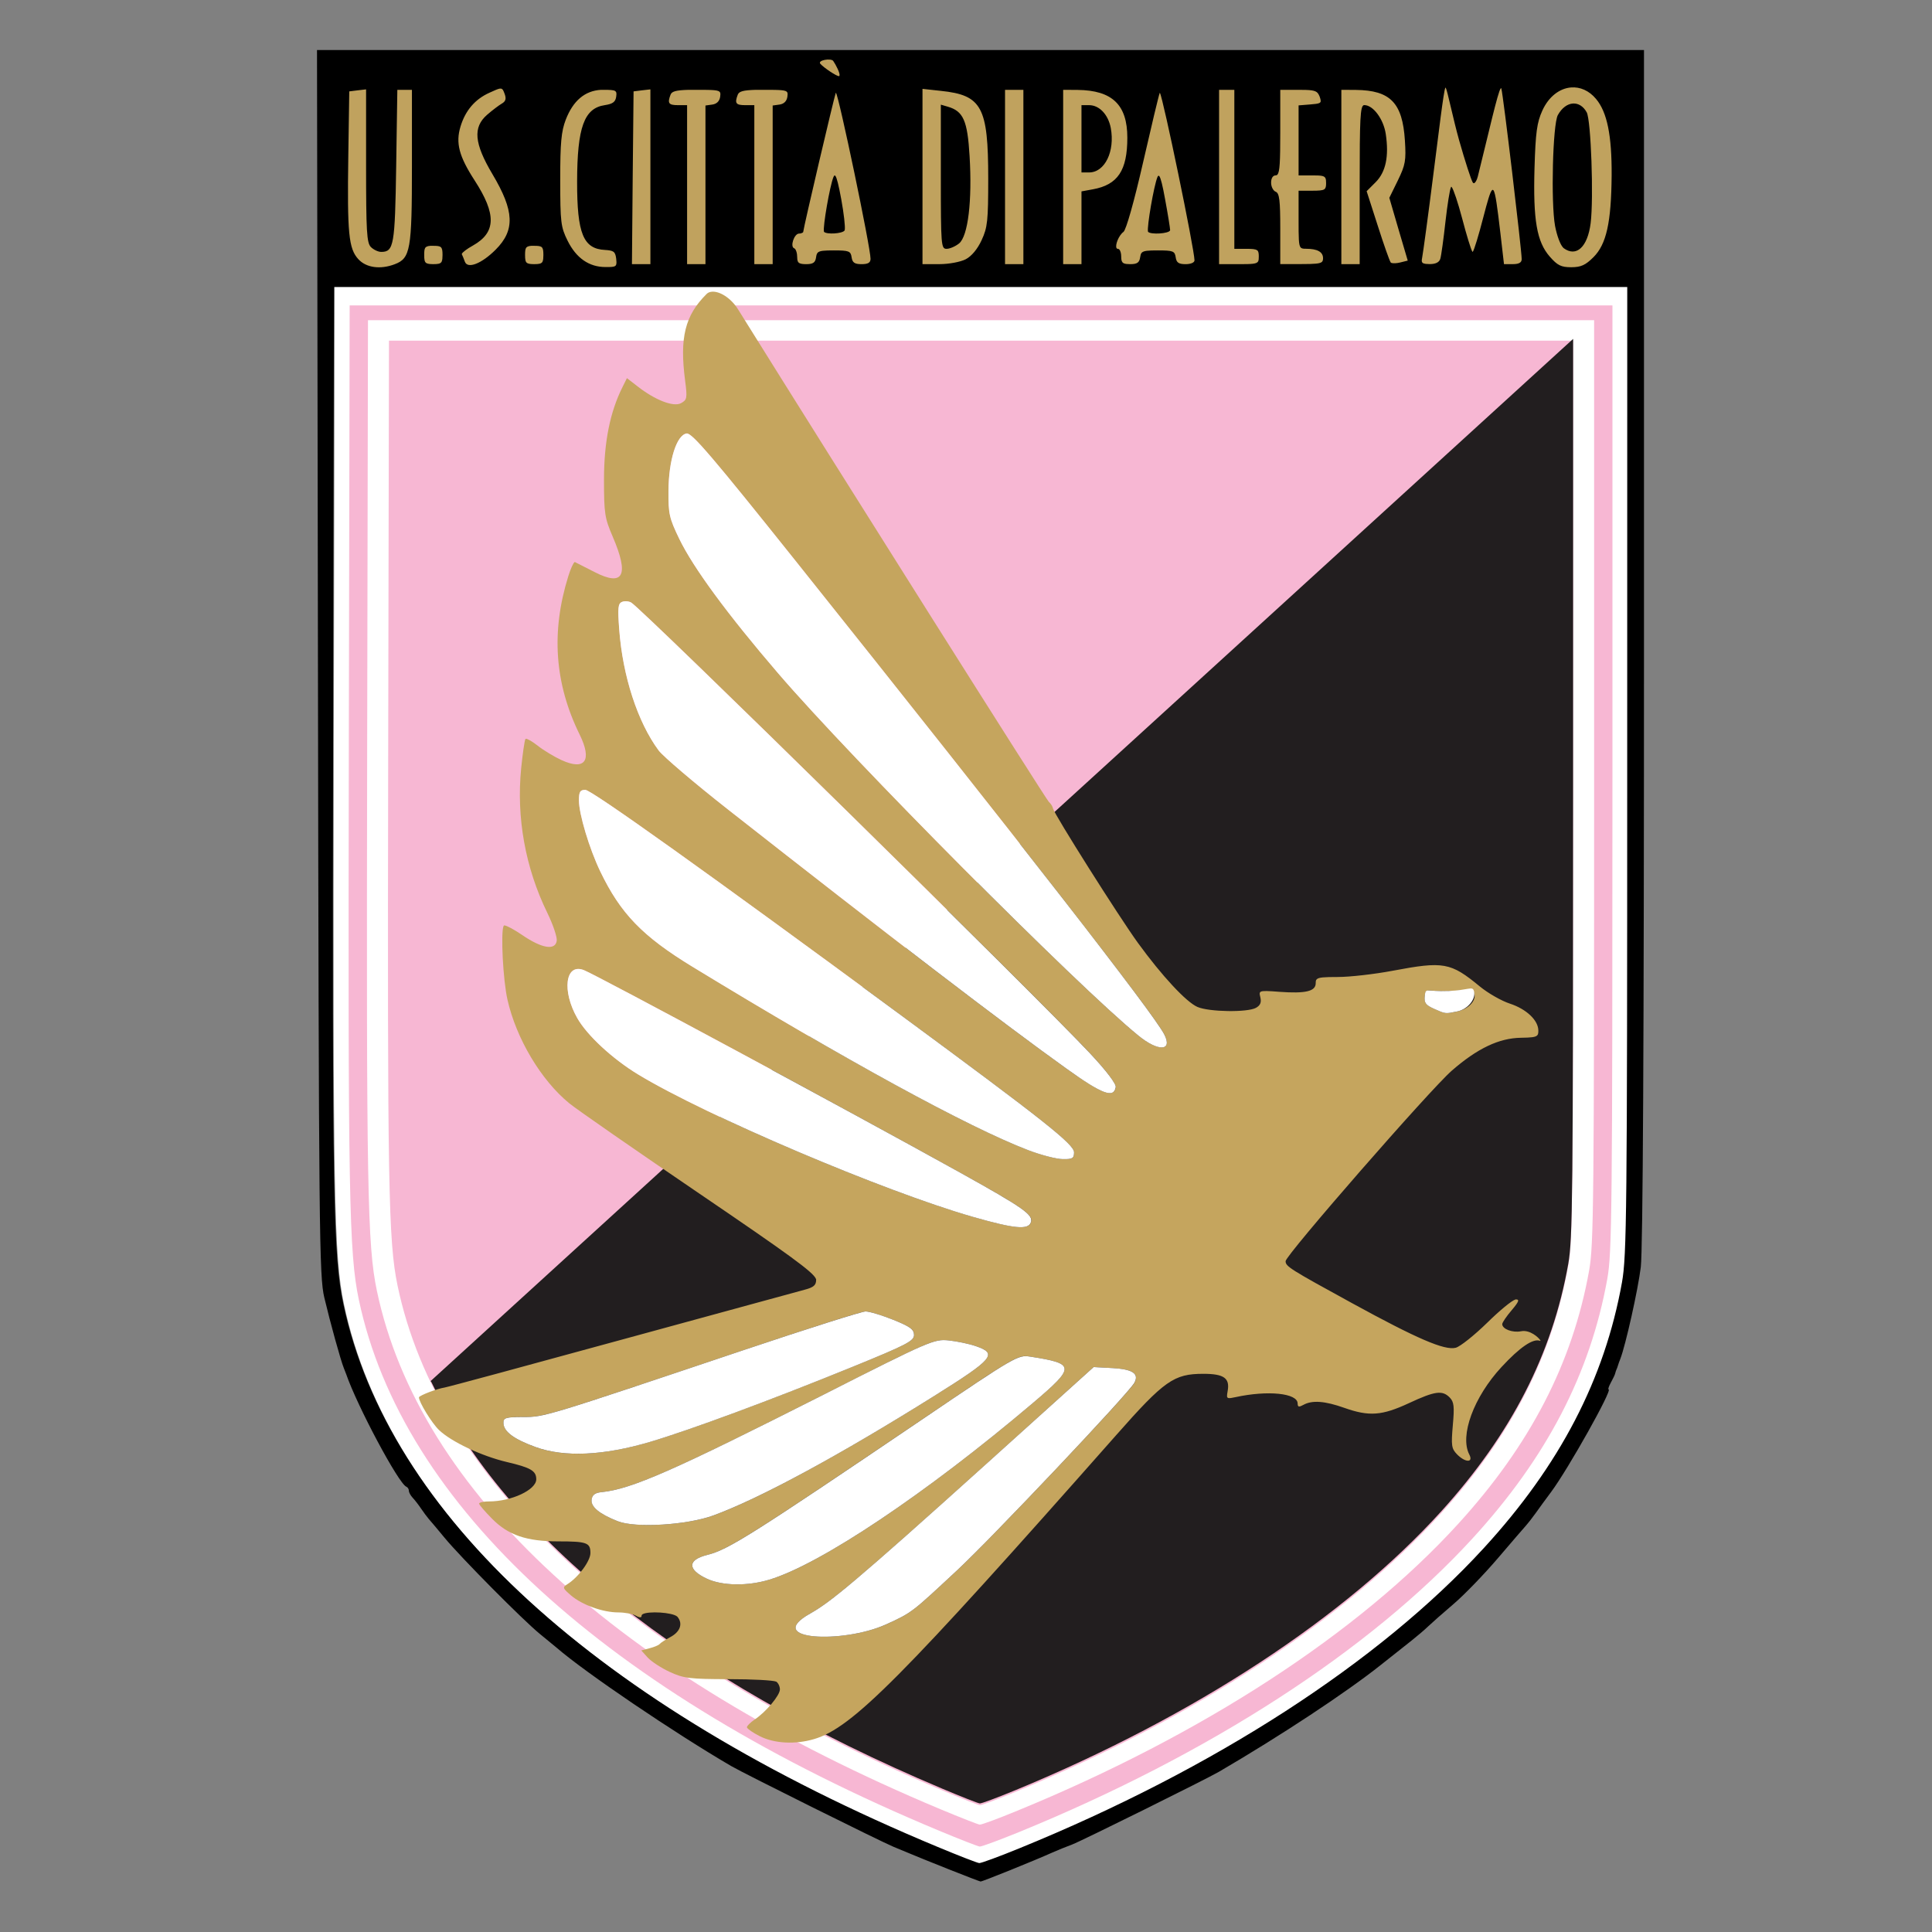
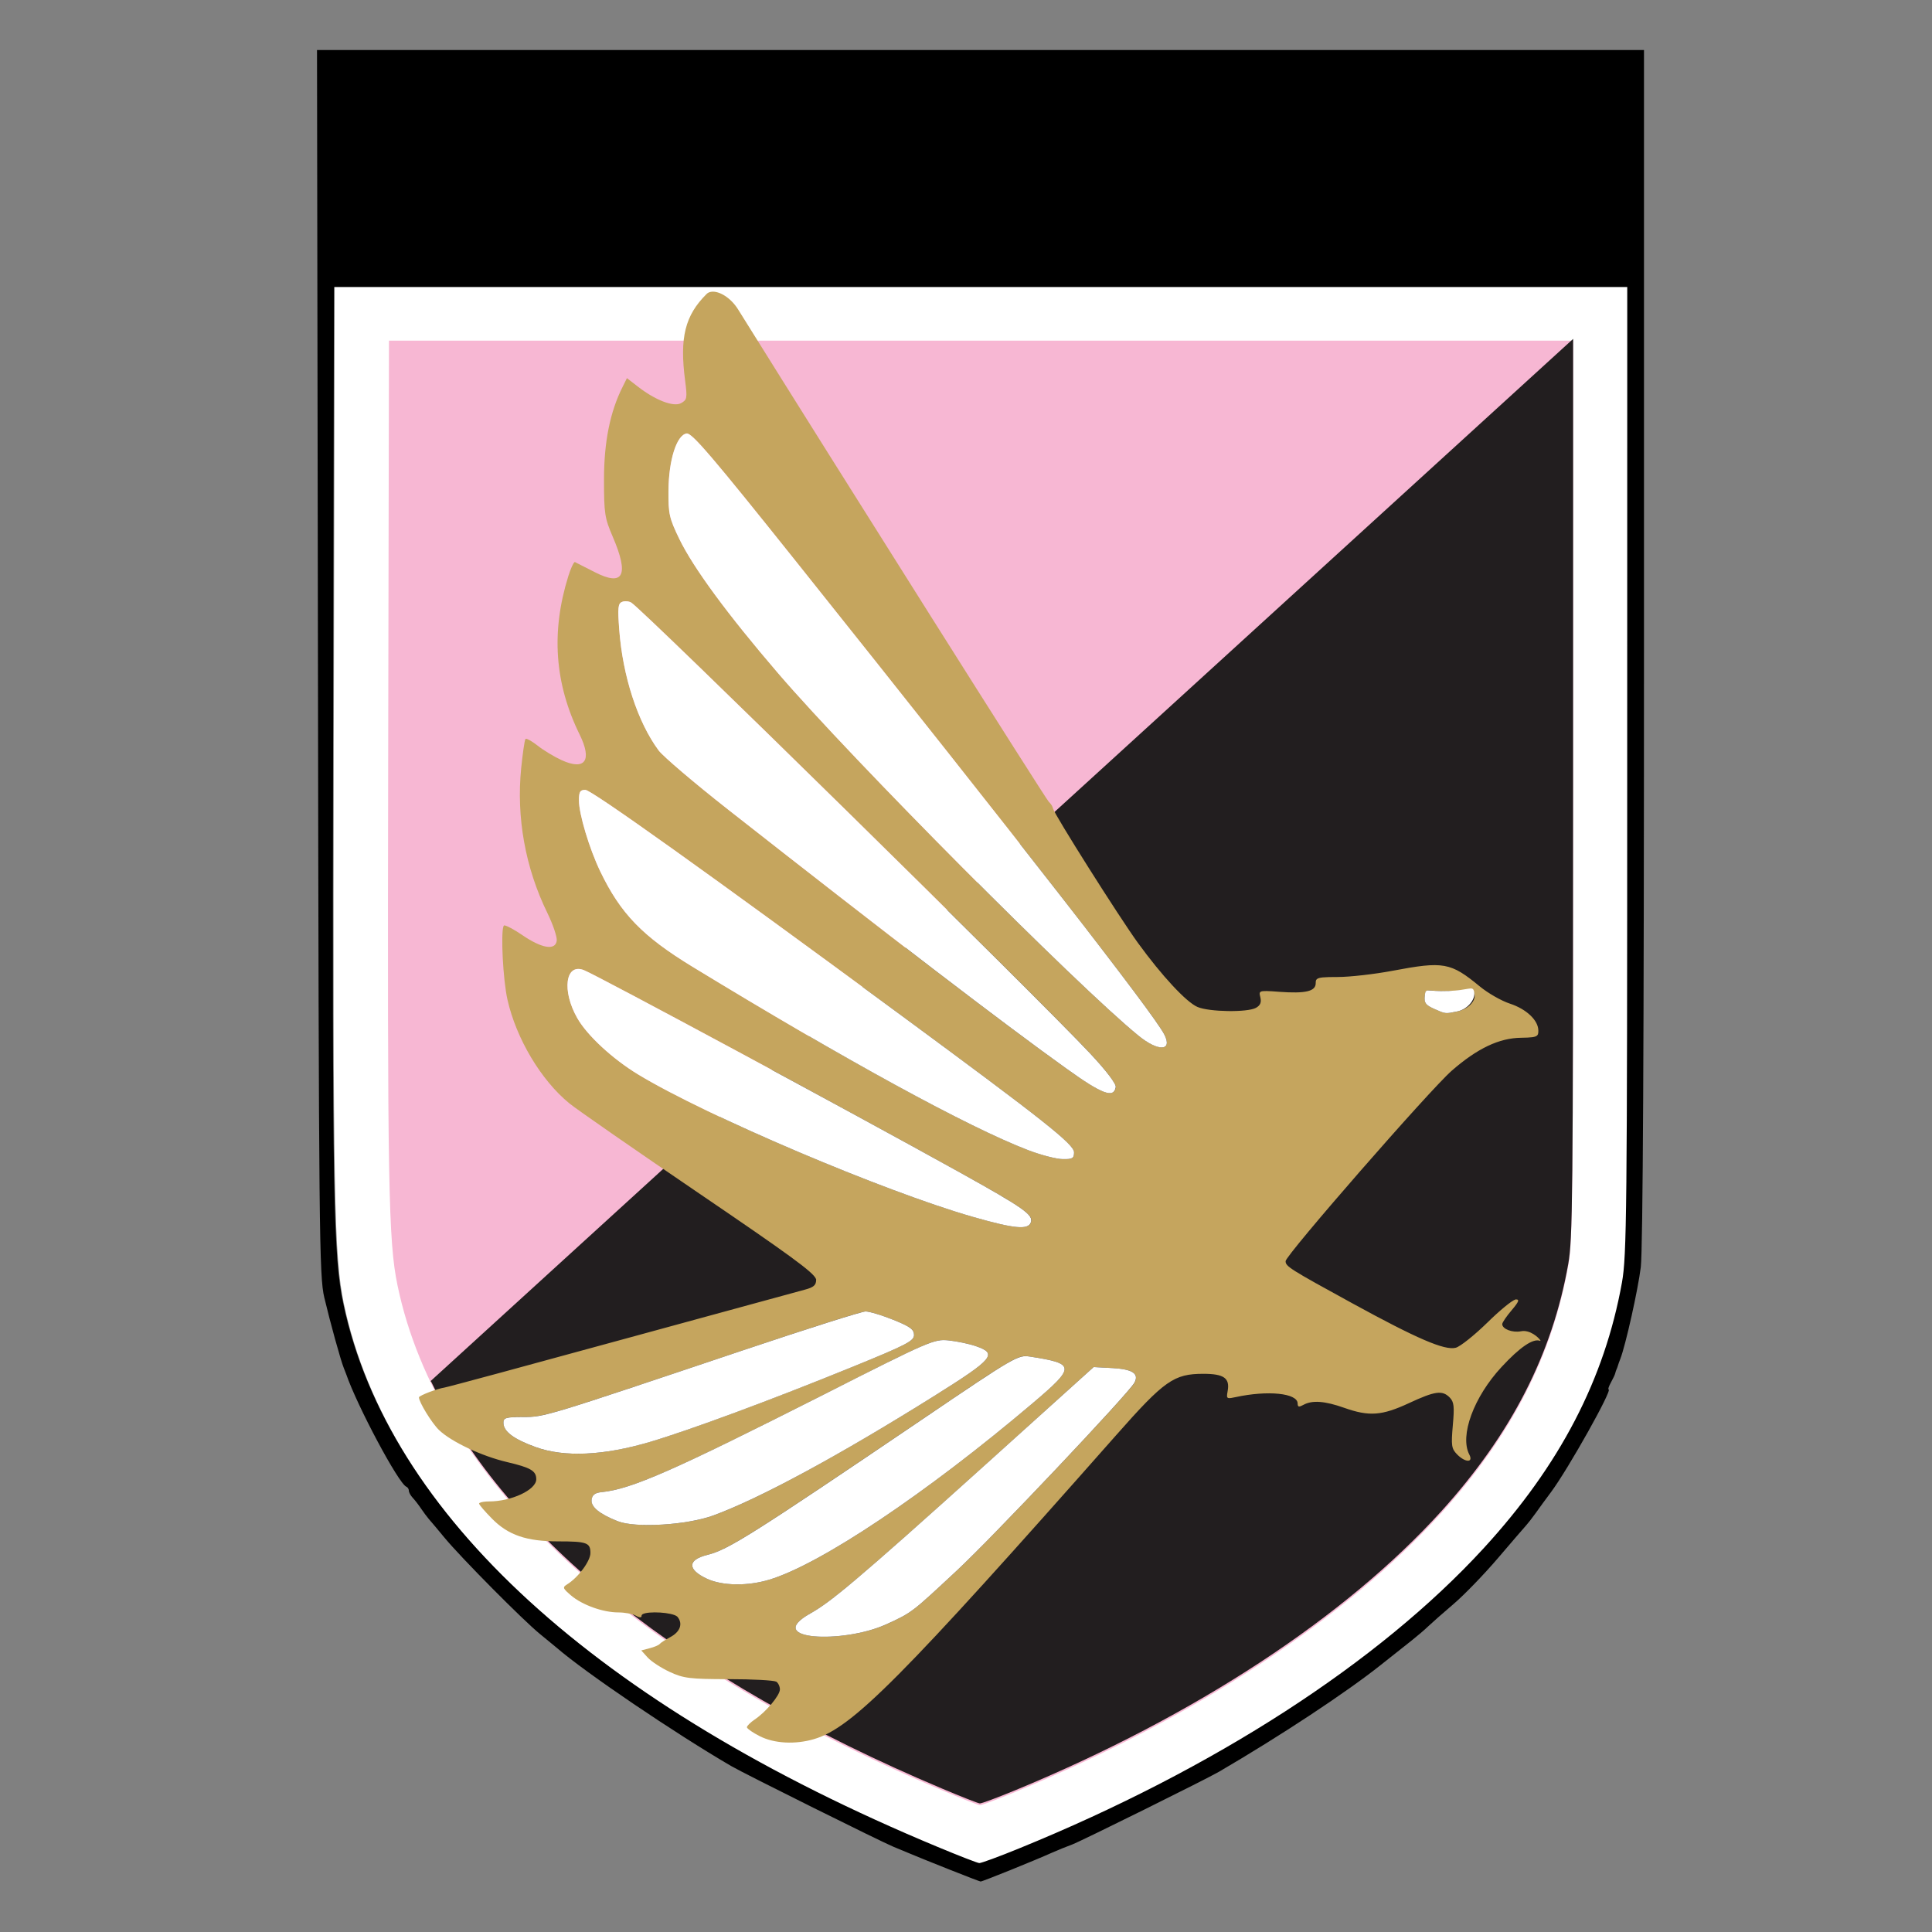
<svg xmlns="http://www.w3.org/2000/svg" xmlns:ns1="http://inkscape.sourceforge.net/DTD/sodipodi-0.dtd" xmlns:ns2="http://www.inkscape.org/namespaces/inkscape" version="1.1" id="svg1366" ns1:docbase="C:\Documents and Settings\Angelo\Desktop" ns1:version="0.32" ns2:version="0.43" ns1:docname="palermo calcio logo.svg" x="0px" y="0px" width="120px" height="120px" viewBox="247.93 365 120 120" enable-background="new 247.93 365 120 120" xml:space="preserve">
  <rect x="247.93" y="365" width="120" height="120" fill="#808080" stroke="none" />
  <ns1:namedview id="base" ns2:cy="267.898" ns2:cx="565.72456" ns2:zoom="0.70888142" bordercolor="#666666" pagecolor="#ffffff" borderopacity="1.0" ns2:window-height="740" ns2:pageshadow="2" ns2:window-width="1280" ns2:pageopacity="0.0" ns2:window-x="-4" ns2:window-y="-4" ns2:current-layer="layer2">
	</ns1:namedview>
  <g id="layer1" ns2:groupmode="layer" ns2:label="Aquila">
</g>
  <g id="layer2" ns2:groupmode="layer" ns2:label="top">
    <g id="g7655" transform="matrix(1.419,0,0,1.419,-948.785,-217.626)">
      <path id="path5816" ns1:nodetypes="csscccccsssc" fill="#FFFFFF" d="M887.983,491.556    c8.542-3.485,15.742-8.142,20.339-13.156c3.336-3.636,5.292-7.399,6.055-11.647c0.208-1.166,0.229-3.065,0.229-22.445v-21.17    h-28.304H858l-0.038,19.831c-0.038,20.042,0.009,22.639,0.448,24.719c1.946,9.224,11.089,17.587,26.02,23.804    c0.919,0.383,1.736,0.701,1.815,0.706C886.323,492.205,887.107,491.916,887.983,491.556z" />
      <path id="path1449" ns1:nodetypes="csssssssssssssscccccsssssssssssssssssssccsscccccsssccssssssssssssssssscccsssccccccccssssccccscccccscsssscccsssssscsscccssscccccccccccscccssssssssc" d="    M884.867,492.406c-0.736-0.293-1.489-0.596-1.672-0.676c-0.184-0.078-0.516-0.215-0.736-0.305    c-0.491-0.197-6.535-3.202-7.09-3.526c-2.48-1.445-6.396-4.097-7.651-5.185c-0.085-0.074-0.415-0.345-0.732-0.602    c-0.74-0.602-3.46-3.346-4.179-4.217c-0.304-0.367-0.614-0.737-0.688-0.819c-0.074-0.085-0.225-0.288-0.336-0.452    c-0.11-0.164-0.276-0.379-0.368-0.476c-0.092-0.096-0.167-0.235-0.167-0.307c0-0.072-0.05-0.153-0.112-0.177    c-0.338-0.136-2.147-3.523-2.633-4.93c-0.012-0.036-0.059-0.156-0.104-0.267c-0.135-0.331-0.598-2.007-0.852-3.079    c-0.223-0.941-0.24-2.678-0.279-27.806l-0.041-26.803h29.042h29.042v26.07c0,17.274-0.048,26.453-0.14,27.204    c-0.12,0.985-0.665,3.422-0.895,4.013c-0.044,0.11-0.092,0.245-0.107,0.301c-0.016,0.054-0.044,0.131-0.062,0.167    c-0.018,0.039-0.044,0.113-0.056,0.169c-0.01,0.054-0.096,0.235-0.189,0.402c-0.09,0.164-0.136,0.301-0.1,0.301    c0.185,0-1.762,3.473-2.513,4.485c-0.233,0.311-0.54,0.732-0.686,0.939c-0.149,0.206-0.33,0.44-0.404,0.52    c-0.074,0.081-0.632,0.727-1.238,1.438c-0.606,0.71-1.48,1.614-1.939,2.005s-0.961,0.835-1.116,0.983    c-0.153,0.149-0.486,0.431-0.734,0.628c-0.253,0.199-0.849,0.67-1.328,1.052c-1.523,1.213-4.4,3.112-7.092,4.683    c-0.562,0.328-6.02,3.031-6.424,3.184c-0.257,0.094-0.65,0.255-0.871,0.353c-0.779,0.35-3.079,1.279-3.144,1.27    C886.237,492.942,885.603,492.699,884.867,492.406z M887.956,491.498c8.539-3.48,15.742-8.134,20.339-13.142    c3.332-3.633,5.291-7.393,6.052-11.635c0.208-1.166,0.229-3.063,0.229-22.422l0.002-21.146h-28.305h-28.304l-0.038,19.809    c-0.038,20.021,0.009,22.615,0.447,24.695c1.946,9.213,11.089,17.568,26.021,23.777c0.919,0.383,1.737,0.701,1.816,0.705    C886.293,492.145,887.076,491.858,887.956,491.498z M884.131,488.75c-2.844-1.237-4.551-2.056-4.545-2.18    c0.002-0.06,0.275-0.281,0.605-0.489c0.329-0.209,1.005-0.751,1.501-1.205c1.316-1.204,6.261-6.367,8.543-8.92    c3.712-4.151,3.963-4.409,4.571-4.703c0.654-0.317,1.946-0.396,2.206-0.137c0.112,0.115,0.072,0.257-0.155,0.566    c-0.167,0.226-0.271,0.445-0.231,0.486c0.04,0.042,0.465-0.024,0.944-0.145c0.999-0.251,1.983-0.281,2.372-0.072    c0.257,0.136,0.257,0.156,0.036,0.401s-0.221,0.257,0.03,0.257c0.144,0,0.379-0.088,0.524-0.196c0.363-0.277,1-0.251,1.969,0.076    c1.04,0.35,1.641,0.293,2.872-0.275c0.514-0.237,1.081-0.412,1.253-0.387c0.307,0.044,0.321,0.092,0.327,1.138    c0.006,1.211,0.118,1.443,0.836,1.744l0.439,0.183l-0.824,0.999c-1.028,1.243-3.305,3.449-4.808,4.66    c-2.624,2.113-6.966,4.789-10.772,6.644c-1.928,0.937-5.358,2.415-5.589,2.405C886.145,489.597,885.198,489.214,884.131,488.75z     M875.901,484.621l-0.669-0.436l0.856-0.04c1.029-0.048,1.212,0.081,0.792,0.558l-0.31,0.351L875.901,484.621z M871.586,481.81    c-0.237-0.167-0.432-0.347-0.434-0.401c-0.001-0.056,0.329-0.1,0.734-0.1c0.593,0,0.737,0.042,0.737,0.219    c0,0.193-0.347,0.568-0.538,0.58C872.048,482.11,871.823,481.975,871.586,481.81z M867.826,478.719l-0.448-0.461l0.407-0.091    c0.402-0.088,0.957,0.098,0.957,0.319c0,0.064-0.105,0.245-0.235,0.405l-0.234,0.289L867.826,478.719z M865.45,475.877    c-0.224,0.066-0.383-0.048-0.777-0.554c-0.272-0.349-0.447-0.65-0.387-0.668 M908.142,474.004c-0.189-0.45-0.189-0.556,0.008-1.16    c0.305-0.932,0.789-1.652,1.696-2.53c0.765-0.736,1.319-1.049,1.315-0.738c-0.004,0.51-2.248,4.576-2.664,4.834    C908.407,474.466,908.266,474.307,908.142,474.004z M864.307,474.672c-0.085,0-2.161-3.674-1.962-3.838    c0.198-0.164,2.414-2.168,4.924-4.451c2.51-2.282,4.617-4.167,4.682-4.189c0.135-0.048,6.829,4.368,6.826,4.502    c-0.001,0.048-2.124,0.646-4.717,1.327c-2.593,0.681-0.462,4.597-2.402,5.113c-1.94,0.513-4.264-1.835-9.521-2.002     M905.41,468.783c-2.246-1.064-5.362-2.794-5.324-2.961c0.05-0.226,6.298-7.152,7.161-7.943c1.054-0.961,2.038-1.399,3.148-1.399    h0.903v-0.401c0-0.721-0.431-1.223-1.253-1.462c-0.453-0.132-1.1-0.489-1.696-0.944c-1.206-0.913-1.573-0.975-3.607-0.614    c-0.847,0.15-2.095,0.273-2.774,0.273l-1.235,0.003l0.132,0.351l0.135,0.35l-1.353-0.054l-1.349-0.054l0.082,0.44l0.083,0.441    h-1.291h-1.29l-0.755-0.775c-1.58-1.618-5.677-7.652-5.43-7.995c0.068-0.094,5.15-4.737,11.297-10.316l11.175-10.145l0.036,2.736    c0.02,1.505,0.016,10.627-0.008,20.27c-0.048,18.653-0.024,17.934-0.644,19.843c-0.125,0.383-0.175,0.415-0.416,0.287    c-0.158-0.085-0.514-0.109-0.859-0.059c-0.771,0.116-0.797-0.186-0.056-0.699c0.622-0.431,0.65-0.512,0.217-0.62    c-0.466-0.116-0.871,0.08-1.482,0.725c-0.775,0.817-1.529,1.336-1.927,1.329C906.837,469.385,906.108,469.112,905.41,468.783z" />
-       <path id="path1495" ns1:nodetypes="csssssssssscsssssssccssssssssssssssssssssscccsssccccccsscccccssccccccccccccccssssssssssssssssssssssssccscscccccccccsccscscccccccccsccccccccccccsccccccccccccccssssscccccccsssssssssssscccccssssccccsssscccssssssccccscccccssssscccssscccccccssssssssssssssssssssssssssssssssccssssssssssssssssssssscssccssssssssssssssssssssscccsssssssssssssssssssssssssssssssssssssssssssssccssssssscccsssccccccscccssssssssssssssssssssssccssssssssssssssssssssccsssssssssssssssssccsssssssssssssssssc" fill="#C0A25E" d="    M879.821,413.255c0.107,0.148,0.326,0.57,0.271,0.648c-0.001,0.002,0.001,0.006,0,0.008c0,0,0.001,0.004,0,0.004    c0,0.002-0.003,0.004-0.004,0.004c0,0,0.001,0.004,0,0.004c0,0-0.003,0-0.004,0s-0.006,0-0.008,0    c-0.003,0-0.009-0.004-0.013-0.004c-0.089,0.008-0.634-0.349-0.802-0.534C879.115,413.223,879.727,413.126,879.821,413.255z     M912.12,414.417c0.39-0.03,0.783,0.132,1.092,0.502c0.486,0.578,0.694,1.6,0.683,3.35c-0.017,2.06-0.229,3.011-0.795,3.577    c-0.35,0.349-0.548,0.44-0.976,0.44c-0.442,0-0.602-0.081-0.935-0.462c-0.57-0.65-0.735-1.596-0.67-3.88    c0.046-1.556,0.106-1.993,0.341-2.511C911.141,414.811,911.623,414.455,912.12,414.417z M865.229,414.467    c0.016-0.002,0.034,0,0.046,0c0.008,0.002,0.019,0.002,0.025,0.004c0.01,0.004,0.021,0.012,0.029,0.018    c0.009,0.006,0.018,0.016,0.026,0.024c0.003,0.004,0.009,0.012,0.012,0.016c0.023,0.038,0.044,0.092,0.071,0.164    c0.081,0.217,0.05,0.331-0.121,0.43c-0.128,0.074-0.417,0.293-0.644,0.49c-0.63,0.546-0.567,1.255,0.235,2.602    c0.959,1.612,0.993,2.449,0.137,3.304c-0.613,0.614-1.229,0.853-1.346,0.524c-0.045-0.127-0.104-0.269-0.13-0.319    c0,0-0.004-0.002-0.004-0.004v-0.004v-0.004v-0.004v-0.004c0.022-0.068,0.226-0.223,0.486-0.367    c1.016-0.572,1.036-1.369,0.074-2.853c-0.682-1.054-0.834-1.632-0.618-2.352c0.211-0.703,0.636-1.203,1.276-1.488    C865.011,414.541,865.145,414.479,865.229,414.467z M883.73,414.479l0.808,0.088c1.792,0.187,2.069,0.704,2.069,3.836    c0,1.845-0.03,2.142-0.289,2.698c-0.181,0.393-0.442,0.705-0.697,0.837c-0.227,0.117-0.733,0.213-1.146,0.213h-0.745v-3.836    V414.479z M859.375,414.501v3.346c0,2.863,0.029,3.375,0.21,3.555c0.115,0.116,0.318,0.213,0.451,0.213    c0.554,0,0.604-0.287,0.657-3.768l0.05-3.326h0.317h0.322v3.35c0,3.652-0.066,4.023-0.753,4.284    c-0.627,0.239-1.245,0.155-1.589-0.217c-0.429-0.464-0.493-1.126-0.443-4.539l0.042-2.81l0.368-0.046L859.375,414.501z     M871.82,414.501v3.822v3.828h-0.406h-0.402l0.033-3.782l0.038-3.78l0.367-0.046L871.82,414.501z M869.658,414.521    c0.035-0.002,0.074,0,0.109,0c0.282,0,0.433,0.006,0.506,0.05c0.007,0.004,0.016,0.012,0.021,0.018    c0.001,0,0.004,0.002,0.004,0.004c0.004,0.004,0.01,0.012,0.013,0.016c0.002,0.002,0.007,0.01,0.008,0.012    c0.002,0.004,0.003,0.01,0.004,0.012c0.015,0.044,0.012,0.108,0,0.189c-0.032,0.229-0.153,0.317-0.497,0.369    c-0.907,0.132-1.209,0.97-1.214,3.346c-0.003,2.279,0.269,2.947,1.225,2.993c0.17,0.01,0.281,0.028,0.352,0.072    c0.011,0.006,0.024,0.016,0.033,0.024c0.058,0.059,0.084,0.147,0.101,0.289c0.014,0.115,0.017,0.197,0,0.251    c-0.002,0.006-0.005,0.016-0.008,0.022c-0.003,0.006-0.008,0.014-0.012,0.02c-0.003,0.004-0.009,0.01-0.013,0.012    c-0.002,0.002-0.006,0.008-0.008,0.008c-0.003,0.004-0.009,0.008-0.013,0.01c-0.067,0.038-0.194,0.042-0.414,0.04    c-0.718,0-1.283-0.391-1.66-1.154c-0.297-0.598-0.321-0.805-0.322-2.656c-0.001-1.624,0.045-2.128,0.242-2.64    C868.437,414.997,868.949,414.562,869.658,414.521z M873.498,414.521c0.104-0.002,0.223,0,0.355,0c0.731,0,0.96,0.006,1.016,0.113    c0.021,0.044,0.016,0.108,0.005,0.189c-0.028,0.195-0.15,0.315-0.343,0.343l-0.301,0.042v3.471v3.473h-0.402h-0.402v-3.481v-3.479    h-0.401c-0.409,0-0.467-0.084-0.322-0.461C872.757,414.59,872.934,414.536,873.498,414.521z M876.441,414.521    c0.104-0.002,0.223,0,0.355,0c0.732,0,0.959,0.006,1.016,0.113c0.021,0.044,0.015,0.108,0.004,0.189    c-0.028,0.195-0.15,0.315-0.343,0.343l-0.301,0.042v3.471v3.473h-0.402h-0.401v-3.481v-3.479h-0.402    c-0.408,0-0.467-0.084-0.322-0.461C875.702,414.59,875.878,414.536,876.441,414.521z M887.343,414.521h0.401h0.402v3.816v3.814    h-0.402h-0.401v-3.814V414.521z M889.887,414.521l0.634,0.004c1.517,0.018,2.175,0.652,2.175,2.092    c0,1.433-0.417,2.06-1.505,2.258l-0.502,0.092v1.59v1.594h-0.401h-0.401v-3.814V414.521z M896.712,414.521h0.333h0.335v3.481    v3.479h0.536c0.249,0,0.383,0.01,0.456,0.061c0.005,0.004,0.014,0.01,0.022,0.016c0,0.002,0.003,0.006,0.008,0.008    c0,0.004,0.004,0.01,0.008,0.012c0.032,0.05,0.04,0.129,0.04,0.239c0,0.096-0.004,0.164-0.028,0.213    c-0.064,0.113-0.257,0.122-0.841,0.122h-0.869v-3.814V414.521z M899.387,414.521h0.807c0.532,0,0.727,0.02,0.833,0.138    c0.034,0.04,0.063,0.096,0.089,0.163c0.028,0.08,0.044,0.14,0.044,0.184c0,0.004,0,0.012,0,0.016c0,0.004-0.004,0.01-0.004,0.014    c0,0.002-0.004,0.008-0.004,0.012c0,0.002-0.003,0.006-0.003,0.008c-0.002,0.004-0.006,0.01-0.008,0.012    c0,0.002-0.004,0.004-0.004,0.004c0,0.002-0.004,0.004-0.004,0.004c0,0.002-0.004,0.004-0.004,0.004    c-0.008,0.006-0.018,0.014-0.026,0.018c-0.066,0.032-0.189,0.046-0.391,0.062l-0.52,0.042v1.532v1.533h0.602    c0.376,0,0.52,0.012,0.572,0.118c0.025,0.048,0.03,0.121,0.03,0.217c0,0.11-0.008,0.184-0.042,0.235    c-0.012,0.016-0.03,0.034-0.05,0.046c-0.083,0.044-0.233,0.054-0.51,0.054h-0.602v1.271c0,0.805,0.002,1.1,0.087,1.208    c0.048,0.058,0.124,0.062,0.237,0.062c0.498,0,0.747,0.137,0.747,0.416c0,0.042-0.004,0.078-0.016,0.108    c-0.008,0.016-0.017,0.034-0.028,0.046c-0.087,0.084-0.315,0.1-0.891,0.1h-0.938v-1.544c0-1.249-0.038-1.56-0.2-1.622    c-0.111-0.044-0.201-0.223-0.201-0.397c0-0.197,0.078-0.319,0.201-0.319c0.005,0,0.012-0.004,0.018-0.004s0.016-0.002,0.024-0.004    c0.012-0.006,0.028-0.018,0.036-0.03c0.1-0.119,0.122-0.554,0.122-1.835V414.521z M902.064,414.521l0.636,0.004    c1.512,0.018,2.04,0.564,2.146,2.214c0.056,0.877,0.022,1.068-0.309,1.748l-0.373,0.761l0.401,1.375l0.405,1.373l-0.329,0.082    c-0.157,0.04-0.321,0.044-0.39,0.018c-0.004-0.002-0.012-0.006-0.016-0.008c-0.002-0.002-0.004-0.004-0.004-0.004    c-0.002-0.002-0.004-0.004-0.004-0.006c-0.002,0-0.004-0.002-0.004-0.004c-0.056-0.082-0.303-0.783-0.562-1.594l-0.49-1.522    l0.393-0.393c0.446-0.446,0.59-1.132,0.444-2.112c-0.098-0.652-0.552-1.263-0.937-1.263c-0.006,0-0.012-0.002-0.02,0    c-0.161,0.042-0.185,0.572-0.185,3.479v3.481h-0.401h-0.401v-3.814V414.521z M879.937,414.652c0.001,0,0.004,0,0.004,0    c0.129,0.137,1.514,6.755,1.515,7.265c0,0.171-0.109,0.235-0.394,0.235c-0.304,0-0.401-0.068-0.435-0.301    c-0.038-0.271-0.116-0.301-0.778-0.301c-0.423,0-0.61,0.012-0.698,0.092c-0.003,0.002-0.01,0.008-0.012,0.012    c-0.039,0.044-0.055,0.11-0.067,0.197c-0.033,0.233-0.13,0.301-0.436,0.301c-0.145,0-0.241-0.014-0.301-0.05    c-0.002-0.002-0.006-0.004-0.008-0.004c-0.013-0.01-0.028-0.024-0.037-0.039c-0.002-0.002-0.003-0.006-0.004-0.008    c-0.002-0.004-0.007-0.01-0.009-0.012c-0.024-0.05-0.033-0.12-0.033-0.215c0-0.149-0.044-0.291-0.1-0.347    c-0.007-0.006-0.017-0.012-0.025-0.016c-0.001,0-0.003-0.004-0.004-0.004c-0.194-0.066-0.002-0.644,0.213-0.644    c0.057,0,0.108-0.014,0.142-0.034c0.002,0,0.006-0.002,0.008-0.004c0.001,0,0.004-0.002,0.004-0.004    c0.002,0,0.007-0.002,0.009-0.004c0,0,0.003-0.004,0.004-0.004c0.003-0.002,0.006-0.01,0.008-0.012    c0.001-0.002,0.004-0.004,0.004-0.004c0.001-0.002,0-0.004,0-0.004c0.001-0.002,0.004-0.004,0.005-0.004    c0-0.002-0.001-0.004,0-0.006c0,0,0-0.002,0-0.004c0,0,0-0.002,0-0.004c0.02-0.215,1.339-5.845,1.421-6.068L879.937,414.652z     M894.118,414.652c0,0,0.004,0.002,0.004,0.004c0.137,0.206,1.506,6.815,1.514,7.329c0.002,0.096-0.162,0.167-0.389,0.167    c-0.304,0-0.402-0.068-0.434-0.301c-0.039-0.271-0.116-0.301-0.779-0.301c-0.421,0-0.61,0.012-0.698,0.092    c-0.002,0.002-0.008,0.008-0.012,0.012c-0.039,0.044-0.054,0.11-0.067,0.197c-0.034,0.233-0.13,0.301-0.436,0.301    c-0.122,0-0.213-0.01-0.271-0.034c-0.014-0.006-0.03-0.016-0.042-0.024c-0.004-0.004-0.012-0.01-0.016-0.014    c-0.004-0.004-0.008-0.012-0.012-0.016c-0.04-0.05-0.052-0.128-0.052-0.247c0-0.129-0.032-0.245-0.078-0.301    c-0.004-0.004-0.014-0.012-0.019-0.016c-0.01-0.01-0.023-0.014-0.036-0.018c-0.004,0-0.006,0-0.008,0    c-0.02,0-0.036-0.006-0.048-0.016c0-0.002-0.004-0.006-0.008-0.008c0-0.002-0.004-0.01-0.008-0.012    c-0.068-0.129,0.094-0.552,0.305-0.707c0.117-0.092,0.466-1.329,0.851-3.013c0.361-1.578,0.69-2.959,0.735-3.069L894.118,414.652z     M906.618,414.427h0.004c0.002,0,0.004,0,0.004,0c0.002,0,0.004,0.002,0.005,0.004c0,0,0.002,0.004,0.004,0.004    c0.069,0.11,0.325,1.375,0.584,2.294c0.261,0.921,0.524,1.73,0.598,1.849c0.002,0.002,0.002,0.004,0.004,0.006    c0.002,0,0.002,0.002,0.004,0.004c0.004,0.004,0.01,0.008,0.014,0.012c0.002,0.002,0.008,0.002,0.012,0.004    c0.004,0,0.012,0.004,0.016,0.004c0.056-0.008,0.125-0.12,0.169-0.289c0.46-1.843,0.88-3.722,1.004-3.86    c0,0,0.002-0.002,0.003-0.004c0,0,0.003-0.002,0.004-0.004h0.004h0.004h0.004l0.004,0.004c0,0.002,0.004,0.008,0.004,0.01    c0.08,0.251,0.891,7.076,0.891,7.467c0,0.15-0.12,0.219-0.385,0.219h-0.39l-0.159-1.373c-0.134-1.136-0.211-1.735-0.301-1.857    c-0.002-0.002-0.006-0.006-0.008-0.008c-0.002,0-0.004-0.004-0.004-0.004c-0.002-0.002-0.006-0.002-0.01-0.004    c0,0-0.002-0.004-0.004-0.004c0,0-0.006,0-0.008,0h-0.004h-0.003c-0.004,0-0.008,0.002-0.012,0.004l-0.004,0.004    c-0.088,0.066-0.202,0.482-0.39,1.2c-0.2,0.777-0.397,1.419-0.456,1.497l-0.004,0.004c-0.002,0-0.004,0-0.004,0    c-0.001,0,0,0.004,0,0.004c-0.001,0-0.003-0.004-0.003-0.004c-0.002,0-0.004,0-0.006,0c0-0.002,0-0.006-0.004-0.008    c0,0-0.002-0.004-0.004-0.004c-0.064-0.108-0.253-0.723-0.445-1.456c-0.185-0.696-0.372-1.253-0.453-1.359    c0-0.002-0.003-0.004-0.004-0.006c0,0-0.002-0.002-0.004-0.004c0,0-0.004-0.002-0.004-0.004c0,0-0.002-0.004-0.004-0.004h-0.004    h-0.004h-0.003v0.004c0,0.002-0.004,0.004-0.004,0.004c0,0.002-0.004,0.008-0.004,0.01c-0.054,0.114-0.156,0.761-0.239,1.491    c-0.085,0.773-0.187,1.512-0.227,1.64c-0.044,0.155-0.201,0.235-0.462,0.235c-0.132,0-0.222-0.01-0.277-0.034    c-0.004-0.002-0.01-0.002-0.012-0.004c-0.003,0-0.008-0.002-0.008-0.004c-0.012-0.008-0.024-0.02-0.03-0.03    c-0.002-0.002-0.006-0.008-0.01-0.012c0-0.002-0.002-0.006-0.003-0.008c0-0.002-0.002-0.01-0.004-0.012    c-0.012-0.046-0.004-0.109,0.014-0.197c0.034-0.167,0.261-1.825,0.495-3.686c0.221-1.728,0.442-3.587,0.516-3.73    c0.002-0.002,0.004-0.004,0.004-0.004V414.427z M912.205,415.12c-0.241,0.014-0.486,0.185-0.665,0.506    c-0.223,0.406-0.309,3.828-0.122,4.852c0.081,0.423,0.225,0.817,0.35,0.945c0.002,0.004,0.008,0.01,0.012,0.014    c0.004,0.002,0.008,0.008,0.012,0.012c0.558,0.412,1.052-0.046,1.184-1.092c0.136-1.092,0.016-4.515-0.173-4.852    C912.654,415.234,912.431,415.107,912.205,415.12z M884.533,415.17v3.154c0,3.005,0.011,3.157,0.251,3.157    c0.14,0,0.386-0.106,0.548-0.237c0.391-0.317,0.578-1.867,0.459-3.824c-0.092-1.552-0.273-1.965-0.957-2.162L884.533,415.17z     M890.689,415.192v1.472v1.473h0.334c0.69,0,1.138-0.924,0.948-1.949c-0.113-0.586-0.502-0.996-0.948-0.996H890.689z     M879.883,418.269c-0.001,0-0.003,0.004-0.004,0.004c-0.001,0-0.004,0-0.004,0c-0.004,0.002-0.009,0.006-0.013,0.008    c-0.001,0.002-0.003,0.008-0.004,0.01c-0.008,0.01-0.017,0.026-0.025,0.046c-0.16,0.387-0.471,2.186-0.417,2.387    c0,0.002-0.001,0.004,0,0.004c0,0.002-0.001,0.004,0,0.004c0,0.002,0.003,0.004,0.004,0.006c0.123,0.122,0.792,0.078,0.894-0.054    c0.001-0.002,0.004-0.004,0.005-0.006c0,0-0.001-0.002,0-0.004c0,0,0.003-0.006,0.004-0.008c0-0.002,0.003-0.008,0.004-0.012    c0.026-0.142-0.039-0.719-0.154-1.347c-0.114-0.618-0.193-0.935-0.255-1.016c-0.001-0.002-0.004-0.004-0.005-0.004    c0-0.002-0.003-0.004-0.004-0.006c-0.001,0-0.003-0.002-0.004-0.004c-0.002,0-0.006-0.002-0.008-0.004c-0.001,0-0.004,0-0.005,0    c0,0-0.003-0.004-0.004-0.004C879.887,418.269,879.884,418.269,879.883,418.269z M894.056,418.281    c-0.002,0.002-0.004,0.004-0.004,0.006c-0.006,0.004-0.016,0.012-0.022,0.02c-0.004,0.008-0.012,0.022-0.016,0.034    c-0.159,0.384-0.466,2.184-0.414,2.383c0,0.002,0,0.004,0,0.004c0,0.002,0,0.004,0,0.004c0,0.002,0.004,0.004,0.004,0.006    c0.132,0.13,0.902,0.076,0.961-0.06c0,0,0-0.002,0-0.004c0,0,0.004-0.002,0.004-0.004v-0.004v-0.004    c0-0.082-0.098-0.696-0.223-1.367c-0.105-0.584-0.184-0.897-0.245-0.988c-0.008-0.01-0.016-0.016-0.02-0.02    c-0.002-0.002-0.004-0.004-0.004-0.006c-0.002,0-0.004,0.002-0.005,0c0,0-0.003,0.002-0.004,0c0,0-0.002,0-0.004,0    c-0.002,0.002-0.002,0-0.004,0C894.058,418.283,894.056,418.281,894.056,418.281z M862.185,421.349c0.039-0.002,0.084,0,0.135,0    c0.153,0,0.25,0.008,0.309,0.046c0.003,0.002,0.009,0.006,0.012,0.008c0.007,0.006,0.016,0.014,0.021,0.02    c0.047,0.058,0.059,0.159,0.059,0.327c0,0.131-0.009,0.219-0.034,0.279c-0.003,0.008-0.008,0.02-0.012,0.026    c-0.002,0.004-0.006,0.01-0.009,0.012c-0.052,0.068-0.154,0.084-0.346,0.084c-0.142,0-0.238-0.01-0.297-0.042    c-0.005-0.002-0.013-0.006-0.017-0.008c-0.073-0.052-0.087-0.154-0.087-0.351c0-0.149,0.007-0.247,0.041-0.305    c0.002-0.004,0.006-0.01,0.009-0.014c0.001-0.002,0.006-0.006,0.008-0.008c0.006-0.006,0.014-0.014,0.021-0.02    c0.007-0.006,0.017-0.012,0.025-0.016C862.061,421.367,862.115,421.352,862.185,421.349z M866.601,421.349    c0.039-0.002,0.083,0,0.134,0c0.153,0,0.251,0.008,0.31,0.046c0.003,0.002,0.009,0.006,0.012,0.008    c0.007,0.006,0.015,0.014,0.021,0.02c0.047,0.058,0.058,0.159,0.058,0.327c0,0.131-0.008,0.219-0.033,0.279    c-0.003,0.008-0.008,0.02-0.012,0.026c-0.002,0.004-0.006,0.01-0.009,0.012c-0.052,0.068-0.154,0.084-0.347,0.084    c-0.142,0-0.237-0.01-0.296-0.042c-0.005-0.002-0.013-0.006-0.017-0.008c-0.074-0.052-0.088-0.154-0.088-0.351    c0-0.149,0.008-0.247,0.042-0.305c0.002-0.004,0.006-0.01,0.008-0.014c0.002-0.002,0.007-0.006,0.009-0.008    c0.005-0.006,0.014-0.014,0.021-0.02c0.006-0.006,0.017-0.012,0.025-0.016C866.477,421.367,866.531,421.352,866.601,421.349z" />
-       <path id="path1362" ns1:nodetypes="csscccccsssc" fill="#F7B7D3" d="M887.935,490.79c8.339-3.404,15.373-7.955,19.861-12.851    c3.256-3.553,5.165-7.231,5.91-11.378c0.204-1.14,0.222-2.993,0.224-21.923v-20.68h-27.638h-27.636l-0.037,19.371    c-0.037,19.576,0.009,22.113,0.438,24.147c1.9,9.009,10.827,17.177,25.407,23.249c0.898,0.374,1.696,0.685,1.773,0.691    C886.314,491.421,887.078,491.139,887.935,490.79z" />
      <path id="path2240" ns1:nodetypes="csscccccsssc" fill="#FFFFFF" d="M887.887,489.844    c8.098-3.323,14.925-7.765,19.283-12.544c3.164-3.468,5.018-7.058,5.741-11.107c0.197-1.112,0.217-2.923,0.217-21.403v-20.186    h-26.835h-26.835l-0.036,18.909c-0.036,19.112,0.009,21.587,0.425,23.573c1.846,8.794,10.514,16.77,24.671,22.697    c0.873,0.363,1.648,0.669,1.72,0.673C886.314,490.462,887.056,490.188,887.887,489.844z" />
      <path id="path3115" ns1:nodetypes="csscccccsssc" fill="#F7B7D3" d="M887.831,489.009    c7.821-3.234,14.413-7.558,18.625-12.211c3.051-3.376,4.843-6.872,5.54-10.814c0.193-1.082,0.211-2.845,0.211-20.835l0.002-19.65    h-25.916h-25.916l-0.035,18.408c-0.035,18.605,0.008,21.015,0.409,22.946c1.782,8.563,10.153,16.326,23.826,22.095    c0.841,0.357,1.59,0.652,1.662,0.657C886.312,489.612,887.028,489.342,887.831,489.009z" />
      <path id="path3990" ns1:nodetypes="cssccssssc" fill="#221E1F" d="M887.831,488.934c7.821-3.236,14.413-7.559,18.625-12.213    c3.051-3.376,4.843-6.871,5.54-10.811c0.193-1.084,0.211-2.846,0.211-20.835l0.002-19.652l-50.001,45.61    c-0.017,0.016,0.02,0.042,0.03,0.062c3.314,6.843,11.006,12.996,22.339,17.779c0.841,0.355,1.59,0.65,1.662,0.654    C886.312,489.535,887.028,489.266,887.831,488.934z" />
      <g id="g5810" transform="matrix(0.979,0,0,0.998,-631.019,-8.472)">
        <path id="path4867" ns1:nodetypes="cssscccssssssssssssssssssssssssssssssssssssssssssssssssssssssssssssssssssssssssssssssssssssssssccccssssssssssssssssssssssssssssssssssssssssssssssssssscssssssssssssssssssssssssssssssssssssssssssssssccssssssssssssccsssscsssssssssccscsssssssssssssssccsscssssccsssssssssccsssssssssssccssssssssccsssssscccsssscc" fill="#C5A55E" d="     M1537.806,432.697c-0.088,0.01-0.164,0.042-0.221,0.101c-0.964,0.941-1.208,1.909-0.958,3.792     c0.103,0.774,0.087,0.847-0.179,0.992c-0.336,0.183-1.166-0.133-1.953-0.74l-0.469-0.356l-0.193,0.382     c-0.56,1.094-0.831,2.408-0.832,4.055c-0.001,1.504,0.032,1.7,0.389,2.514c0.745,1.7,0.483,2.206-0.808,1.555     c-0.433-0.217-0.828-0.416-0.878-0.438c-0.001,0-0.004,0-0.004,0c-0.001,0-0.004,0-0.005,0c0,0-0.003,0-0.004,0     s-0.006,0.004-0.008,0.004c-0.06,0.042-0.175,0.292-0.276,0.608c-0.78,2.45-0.615,4.717,0.506,6.954     c0.569,1.137,0.243,1.591-0.808,1.12c-0.325-0.145-0.804-0.429-1.066-0.632c-0.238-0.183-0.463-0.312-0.531-0.304     c-0.001,0-0.004,0-0.004,0c-0.001,0-0.003,0.004-0.004,0.004s-0.004,0-0.004,0c-0.001,0-0.004,0.004-0.004,0.004     c-0.001,0-0.004,0.002-0.005,0.004c-0.04,0.077-0.122,0.634-0.188,1.271c-0.222,2.159,0.182,4.373,1.167,6.349     c0.255,0.511,0.445,1.064,0.422,1.225c-0.062,0.439-0.67,0.338-1.551-0.255c-0.356-0.238-0.685-0.41-0.786-0.417     c-0.001,0-0.004,0-0.004,0c-0.002,0-0.007-0.002-0.009,0c-0.001,0-0.003,0.002-0.004,0.004c0,0-0.003,0-0.004,0     c0,0-0.003-0.002-0.004,0c0,0,0.001,0.004,0,0.004c-0.005,0.004-0.011,0.014-0.016,0.024c-0.129,0.298-0.024,2.355,0.175,3.224     c0.393,1.71,1.501,3.533,2.765,4.547c0.347,0.277,2.973,2.065,5.834,3.972c3.973,2.65,5.068,3.43,5.189,3.72     c0.002,0.004,0.007,0.012,0.009,0.016c0.001,0.004,0.003,0.012,0.004,0.016c0,0.002,0,0.006,0,0.008s0,0.008,0,0.01     c0,0.233-0.11,0.328-0.502,0.43c-0.278,0.072-3.958,1.058-8.176,2.19c-4.218,1.134-7.79,2.082-7.938,2.104     c-0.339,0.052-1.106,0.34-1.142,0.427v0.004c0,0.209,0.575,1.128,0.895,1.43c0.543,0.514,1.904,1.144,3.037,1.406     c1.066,0.245,1.313,0.386,1.313,0.756c0,0.463-1.107,0.972-2.117,0.972c-0.189,0-0.351,0.026-0.413,0.063     c-0.01,0.005-0.018,0.014-0.022,0.02l-0.004,0.003v0.004v0.004c0,0.002,0,0.004,0,0.004c0.015,0.066,0.274,0.358,0.585,0.666     c0.721,0.714,1.534,0.988,2.953,0.988c1.284,0,1.44,0.058,1.439,0.513c-0.001,0.352-0.547,1.072-1.041,1.372     c-0.05,0.03-0.09,0.058-0.113,0.084c-0.001,0-0.004,0.004-0.004,0.004c-0.002,0.002-0.003,0.006-0.004,0.008     c-0.001,0.002-0.004,0.004-0.004,0.004c-0.001,0.002-0.004,0.008-0.005,0.008c0,0.002-0.003,0.004-0.004,0.004     c0,0.002,0.001,0.008,0,0.01c0,0.002-0.003,0.006-0.004,0.008c0,0.002,0,0.006,0,0.008s0,0.006,0,0.008c0,0.002,0,0.006,0,0.008     c0.001,0.006,0.002,0.017,0.004,0.023c0.004,0.008,0.011,0.02,0.017,0.028c0.039,0.063,0.13,0.147,0.284,0.276     c0.503,0.422,1.432,0.75,2.12,0.75c0.288,0,0.64,0.064,0.782,0.141c0.121,0.066,0.198,0.087,0.235,0.063     c0.004-0.002,0.009-0.008,0.012-0.012c0.004-0.006,0.01-0.016,0.012-0.024c0.002-0.008,0-0.016,0-0.026c0-0.002,0-0.006,0-0.008     l0.004-0.003c0.001-0.002,0-0.006,0-0.008c0.001,0,0.004-0.004,0.004-0.004c0.001-0.002,0-0.004,0-0.004     c0.006-0.01,0.019-0.022,0.03-0.03c0.003-0.002,0.009-0.006,0.012-0.008c0.247-0.141,1.324-0.085,1.544,0.105     c0.001,0.001,0.006,0.006,0.008,0.008c0.001,0.002,0.006,0.006,0.008,0.008c0.247,0.301,0.116,0.656-0.33,0.887     c-0.221,0.115-0.436,0.252-0.473,0.302c-0.042,0.05-0.24,0.132-0.444,0.183l-0.376,0.097l0.289,0.314     c0.159,0.171,0.601,0.454,0.982,0.628c0.621,0.282,0.896,0.316,2.644,0.318c1.056,0,1.998,0.05,2.116,0.109     c0.001,0,0.003,0,0.004,0c0.092,0.06,0.165,0.217,0.163,0.342c-0.004,0.266-0.62,0.985-1.13,1.321     c-0.176,0.117-0.321,0.255-0.342,0.324c-0.001,0.001-0.004,0.008-0.004,0.012v0.004c0,0,0.004,0.002,0.004,0.004v0.004     c0.029,0.068,0.273,0.233,0.569,0.38c0.648,0.324,1.59,0.374,2.438,0.127c1.702-0.499,3.891-2.658,13.498-13.327     c2.161-2.402,2.584-2.692,3.9-2.692c0.921,0,1.194,0.19,1.085,0.761c-0.02,0.107-0.03,0.181-0.027,0.23     c0.002,0.005,0.004,0.014,0.004,0.018c0.002,0.002,0.004,0.006,0.004,0.008c0.004,0.003,0.004,0.008,0.004,0.012     c0.002,0.002,0.004,0.006,0.004,0.008c0.002,0.002,0.004,0.003,0.006,0.003c0.001,0.004,0.008,0.006,0.012,0.008     c0.002,0.002,0.006,0.004,0.008,0.006c0.002,0,0.002,0.002,0.004,0.004c0.002,0,0.01,0.002,0.013,0.004     c0.056,0.014,0.158-0.004,0.322-0.039c1.441-0.308,2.776-0.175,2.776,0.28c0,0.05,0.008,0.088,0.023,0.108     c0.001,0.002,0.006,0.008,0.008,0.008c0.002,0.002,0.006,0.004,0.008,0.006c0.006,0.003,0.014,0.006,0.02,0.008     c0.041,0.004,0.107-0.02,0.201-0.072c0.391-0.211,0.953-0.171,1.823,0.131c1.116,0.388,1.686,0.345,2.895-0.206     c1.172-0.535,1.494-0.575,1.825-0.243c0.188,0.193,0.211,0.39,0.135,1.217c-0.078,0.883-0.059,1.02,0.185,1.268     c0.369,0.372,0.746,0.38,0.553,0.014c-0.439-0.827,0.197-2.525,1.44-3.84c0.824-0.873,1.414-1.268,1.726-1.147h0.004h0.004h0.004     h0.004v-0.004v-0.004v-0.003c0-0.002-0.004-0.006-0.004-0.008c-0.002-0.004-0.006-0.01-0.008-0.012     c-0.076-0.117-0.456-0.467-0.858-0.39c-0.383,0.074-0.841-0.097-0.841-0.314c0.004-0.074,0.193-0.346,0.419-0.605     c0.17-0.197,0.264-0.322,0.287-0.394c0.002-0.002,0.004-0.008,0.004-0.012c0-0.002,0-0.006,0-0.008v-0.004     c0-0.002,0-0.006,0-0.008c0-0.002,0-0.004,0-0.004c0-0.001,0-0.004,0-0.004c0-0.001,0-0.003,0-0.003     c0-0.002-0.004-0.004-0.004-0.006c0,0,0-0.002,0-0.004c0,0-0.004-0.002-0.004-0.004c0,0-0.002-0.006-0.004-0.008     c0-0.002-0.006-0.002-0.008-0.004l-0.004-0.004c-0.002-0.002-0.009-0.004-0.013-0.004c-0.016-0.004-0.037-0.008-0.061-0.008     c-0.006,0-0.017,0.002-0.02,0.004c-0.165,0.046-0.71,0.485-1.255,1.012c-0.581,0.557-1.216,1.054-1.415,1.105     c-0.496,0.127-1.733-0.397-4.638-1.957c-2.793-1.501-2.969-1.61-2.969-1.841c0-0.263,6.455-7.52,7.431-8.356     c1.144-0.978,2.116-1.43,3.096-1.442c0.443-0.006,0.638-0.024,0.718-0.101c0.008-0.008,0.017-0.019,0.021-0.026     c0.008-0.008,0.014-0.022,0.018-0.032c0.014-0.04,0.016-0.09,0.016-0.151c0.002-0.452-0.527-0.947-1.275-1.188     c-0.371-0.119-0.978-0.457-1.347-0.757c-1.303-1.052-1.61-1.107-3.902-0.682c-0.806,0.149-1.905,0.272-2.446,0.272     c-0.613,0-0.849,0.014-0.939,0.101c-0.009,0.01-0.016,0.022-0.025,0.034c-0.017,0.034-0.02,0.083-0.02,0.137     c0,0.358-0.458,0.461-1.626,0.378c-0.507-0.039-0.737-0.05-0.829-0.006c-0.008,0.006-0.018,0.012-0.025,0.018     c-0.01,0.01-0.018,0.024-0.022,0.037c-0.01,0.044,0.004,0.106,0.027,0.193c0.055,0.223-0.002,0.354-0.197,0.461     c-0.384,0.207-2.095,0.181-2.614-0.039c-0.5-0.211-1.592-1.363-2.666-2.814c-0.849-1.149-3.748-5.653-3.793-5.89     c-0.015-0.085-0.099-0.217-0.187-0.292c-0.125-0.107-9.316-14.395-13.885-21.584     C1538.675,432.957,1538.15,432.655,1537.806,432.697z M1536.694,438.911c0.001,0,0.002,0,0.004,0c0.001,0,0.003,0,0.004,0     c0.003,0,0.009,0,0.012,0c0.26,0.018,1.219,1.127,4.847,5.584c10.12,12.436,16.017,19.862,16.491,20.774     c0.123,0.237,0.139,0.404,0.074,0.492c-0.008,0.014-0.025,0.028-0.041,0.039c-0.004,0.003-0.015,0.01-0.02,0.012     c-0.193,0.092-0.64-0.066-1.167-0.489c-2.744-2.19-12.784-12.096-16.102-15.885c-2.273-2.595-3.797-4.629-4.426-5.9     c-0.45-0.913-0.492-1.1-0.485-2.112C1535.895,440.082,1536.248,438.986,1536.694,438.911z M1533.921,446.273     c0.103-0.01,0.223,0.012,0.301,0.059c0.518,0.3,18.229,17.368,20.514,19.77c0.721,0.757,1.152,1.316,1.148,1.477     c-0.002,0.002,0,0.006,0,0.008c-0.012,0.066-0.037,0.121-0.065,0.163c-0.189,0.261-0.759-0.012-2.145-0.983     c-2.789-1.957-7.905-5.798-15.139-11.372c-1.501-1.155-2.889-2.318-3.087-2.581c-0.938-1.239-1.609-3.251-1.765-5.303     c-0.054-0.71-0.056-0.998,0.021-1.124c0.005-0.01,0.014-0.022,0.021-0.03c0.002-0.002,0.006-0.006,0.008-0.008     c0.008-0.008,0.02-0.018,0.03-0.024c0.014-0.01,0.033-0.02,0.05-0.026C1533.845,446.286,1533.88,446.275,1533.921,446.273z      M1532.105,454.545c0.019-0.002,0.041,0,0.063,0c0.273,0,5.53,3.683,14.158,9.917c6.359,4.594,7.69,5.63,7.692,5.981     c0,0.07-0.006,0.125-0.02,0.167c-0.004,0.006-0.008,0.016-0.008,0.02c-0.017,0.028-0.039,0.052-0.07,0.068     c-0.072,0.037-0.201,0.044-0.408,0.04c-0.278-0.001-0.974-0.181-1.548-0.396c-2.663-0.998-8.108-3.919-15.006-8.043     c-2.235-1.335-3.216-2.329-4.124-4.182c-0.487-0.994-0.954-2.514-0.954-3.112c0-0.215,0.019-0.334,0.075-0.398     c0.001,0,0.004-0.002,0.004-0.004c0.002-0.002,0.007-0.006,0.01-0.008c0.001,0,0.003-0.004,0.004-0.004     c0.005-0.004,0.014-0.008,0.021-0.012c0.003-0.002,0.009-0.008,0.012-0.008C1532.032,454.557,1532.066,454.549,1532.105,454.545z      M1531.799,462.4c0.088-0.01,0.189,0.006,0.302,0.05c0.586,0.223,11.981,6.24,16.817,8.879c2.426,1.321,3.108,1.74,3.184,2.036     c0.013,0.052,0.004,0.103-0.014,0.151c-0.125,0.334-0.74,0.275-2.598-0.248c-3.977-1.117-11.897-4.423-14.96-6.244     c-1.143-0.68-2.282-1.708-2.722-2.468C1531.203,463.515,1531.246,462.463,1531.799,462.4z M1571.139,463.352     c0.472-0.01,0.604-0.094,0.699-0.008c0.002,0.004,0.01,0.01,0.013,0.014c0.006,0.004,0.012,0.014,0.018,0.021     c0.013,0.018,0.025,0.04,0.033,0.062c0.131,0.346-0.263,0.722-0.751,0.821c-0.543,0.11-0.512,0.113-1.046-0.121     c-0.193-0.084-0.305-0.151-0.363-0.239c-0.051-0.081-0.059-0.185-0.043-0.334c0.045-0.372,0.134-0.163,1.148-0.201     C1570.954,463.36,1571.075,463.378,1571.139,463.352z M1544.681,477.419c0.007-0.002,0.013,0,0.017,0     c0.17,0,0.727,0.167,1.238,0.368c0.757,0.298,0.929,0.421,0.929,0.664c0,0.263-0.334,0.43-2.735,1.39     c-3.673,1.465-7.295,2.783-9.088,3.303c-2.059,0.599-3.809,0.68-5.082,0.23c-0.998-0.352-1.454-0.69-1.454-1.074     c0-0.026,0.004-0.05,0.008-0.07c0.003-0.014,0.007-0.03,0.012-0.043c0.056-0.117,0.257-0.139,0.857-0.139     c0.963,0,0.945,0.006,9.866-2.934C1542.01,478.203,1544.411,477.453,1544.681,477.419z M1548.094,478.679     c0.11-0.008,0.21,0,0.323,0.012c0.371,0.038,0.916,0.151,1.213,0.252c0.979,0.328,0.788,0.553-1.844,2.17     c-4.27,2.621-7.822,4.512-9.896,5.256c-1.176,0.422-3.485,0.557-4.274,0.251c-0.825-0.319-1.212-0.634-1.167-0.949     c0.028-0.208,0.151-0.298,0.443-0.326c1.341-0.134,3.201-0.933,9.925-4.274C1546.778,479.103,1547.567,478.715,1548.094,478.679z      M1551.799,479.381c0.087-0.006,0.165,0.008,0.252,0.02c2.032,0.308,2.041,0.44,0.117,2.041     c-4.755,3.955-9.485,7.067-11.774,7.741c-0.979,0.29-2.103,0.273-2.79-0.041c-0.883-0.404-0.878-0.825,0.012-1.042     c0.931-0.227,1.959-0.865,9.641-5.968C1550.722,479.831,1551.366,479.408,1551.799,479.381z M1554.895,479.857l0.853,0.05     c0.89,0.048,1.185,0.239,0.976,0.635c-0.244,0.453-6.393,6.825-7.944,8.24c-1.985,1.81-1.985,1.841-3.174,2.368     c-1.921,0.847-5.505,0.692-3.391-0.477c0.887-0.491,1.873-1.251,7.959-6.634L1554.895,479.857z" />
        <path id="path5807" ns1:nodetypes="ccccsssscsssssccsssssssccssssssssccsssssccsssssssccsssssssccssssssccssssc" fill="#FFFFFF" d="     M1542.214,490.673c0.887-0.491,1.871-1.251,7.956-6.634l4.724-4.18l0.853,0.046c0.888,0.05,1.185,0.243,0.972,0.637     c-0.242,0.455-6.389,6.825-7.939,8.24c-1.985,1.81-1.988,1.843-3.177,2.368C1543.682,491.999,1540.1,491.842,1542.214,490.673z      M1537.604,489.143c-0.883-0.404-0.876-0.827,0.013-1.044c0.931-0.225,1.958-0.861,9.64-5.964     c4.144-2.754,4.255-2.816,4.796-2.734c2.03,0.308,2.039,0.442,0.115,2.043c-4.755,3.955-9.487,7.065-11.775,7.74     C1539.415,489.474,1538.291,489.456,1537.604,489.143z M1533.614,486.62c-0.825-0.319-1.211-0.634-1.167-0.949     c0.029-0.206,0.153-0.298,0.445-0.326c1.341-0.134,3.198-0.935,9.922-4.274c4.782-2.378,4.947-2.446,5.601-2.38     c0.371,0.038,0.919,0.151,1.214,0.252c0.981,0.328,0.788,0.555-1.844,2.172c-4.269,2.623-7.824,4.51-9.898,5.254     C1536.71,486.791,1534.403,486.928,1533.614,486.62z M1529.961,483.374c-1-0.354-1.456-0.69-1.456-1.072     c0-0.219,0.115-0.252,0.874-0.252c0.963,0,0.947,0.004,9.868-2.936c2.826-0.932,5.279-1.694,5.449-1.694s0.728,0.165,1.238,0.366     c0.758,0.3,0.929,0.423,0.929,0.666c0,0.263-0.333,0.432-2.734,1.392c-3.673,1.467-7.294,2.782-9.088,3.303     C1532.982,483.743,1531.234,483.822,1529.961,483.374z M1549.49,473.271c-3.978-1.119-11.899-4.423-14.962-6.244     c-1.143-0.68-2.28-1.712-2.72-2.47c-0.703-1.207-0.533-2.424,0.292-2.108c0.586,0.226,11.982,6.242,16.819,8.879     c2.862,1.561,3.293,1.861,3.166,2.189C1551.959,473.851,1551.348,473.792,1549.49,473.271z M1551.961,470.344     c-2.663-1-8.109-3.918-15.007-8.043c-2.234-1.336-3.215-2.331-4.122-4.184c-0.487-0.994-0.951-2.512-0.951-3.11     c0-0.382,0.05-0.463,0.287-0.463c0.273,0,5.528,3.681,14.156,9.915c6.362,4.596,7.692,5.632,7.694,5.981     c0,0.266-0.07,0.306-0.507,0.299C1553.234,470.738,1552.535,470.56,1551.961,470.344z M1553.673,466.767     c-2.789-1.957-7.905-5.801-15.141-11.373c-1.5-1.157-2.89-2.318-3.089-2.579c-0.937-1.241-1.606-3.255-1.762-5.305     c-0.073-0.957-0.053-1.141,0.128-1.211c0.117-0.046,0.302-0.032,0.409,0.03c0.518,0.302,18.23,17.372,20.517,19.774     c0.738,0.774,1.172,1.338,1.146,1.483C1555.787,468.083,1555.277,467.894,1553.673,466.767z M1556.898,465.325     c-2.744-2.19-12.785-12.096-16.104-15.885c-2.273-2.597-3.798-4.631-4.426-5.902c-0.45-0.913-0.492-1.098-0.485-2.11     c0.01-1.35,0.365-2.448,0.813-2.514c0.234-0.034,1.15,1.018,4.866,5.582c10.122,12.436,16.019,19.864,16.49,20.775     C1558.436,466.005,1557.788,466.036,1556.898,465.325z M1570.104,464.143c-0.373-0.165-0.441-0.259-0.406-0.573     c0.045-0.372,0.061-0.167,1.075-0.206c0.86-0.032,1.043-0.215,1.115-0.022c0.131,0.344-0.25,0.823-0.736,0.919     C1570.609,464.371,1570.638,464.376,1570.104,464.143z" />
      </g>
    </g>
  </g>
</svg>